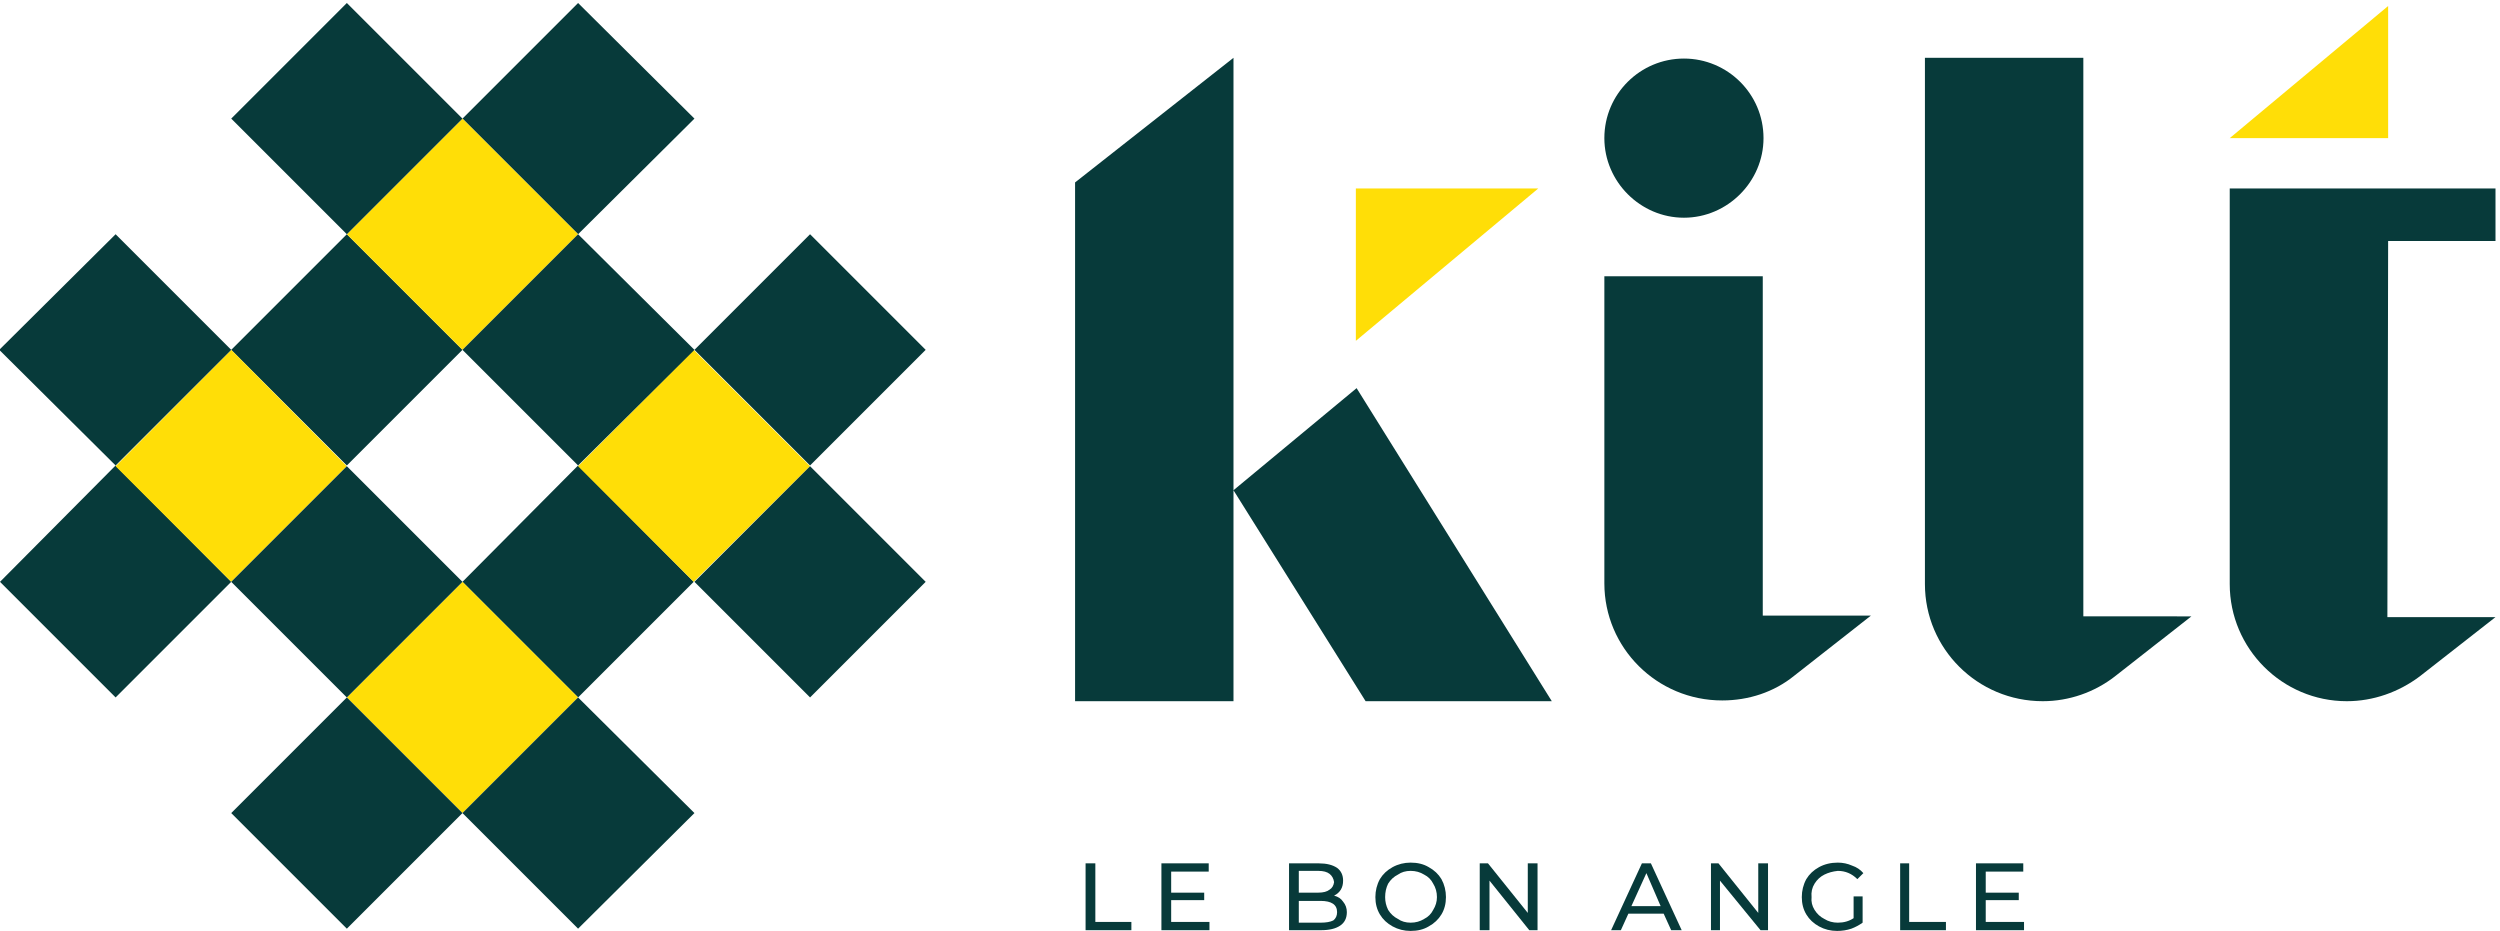
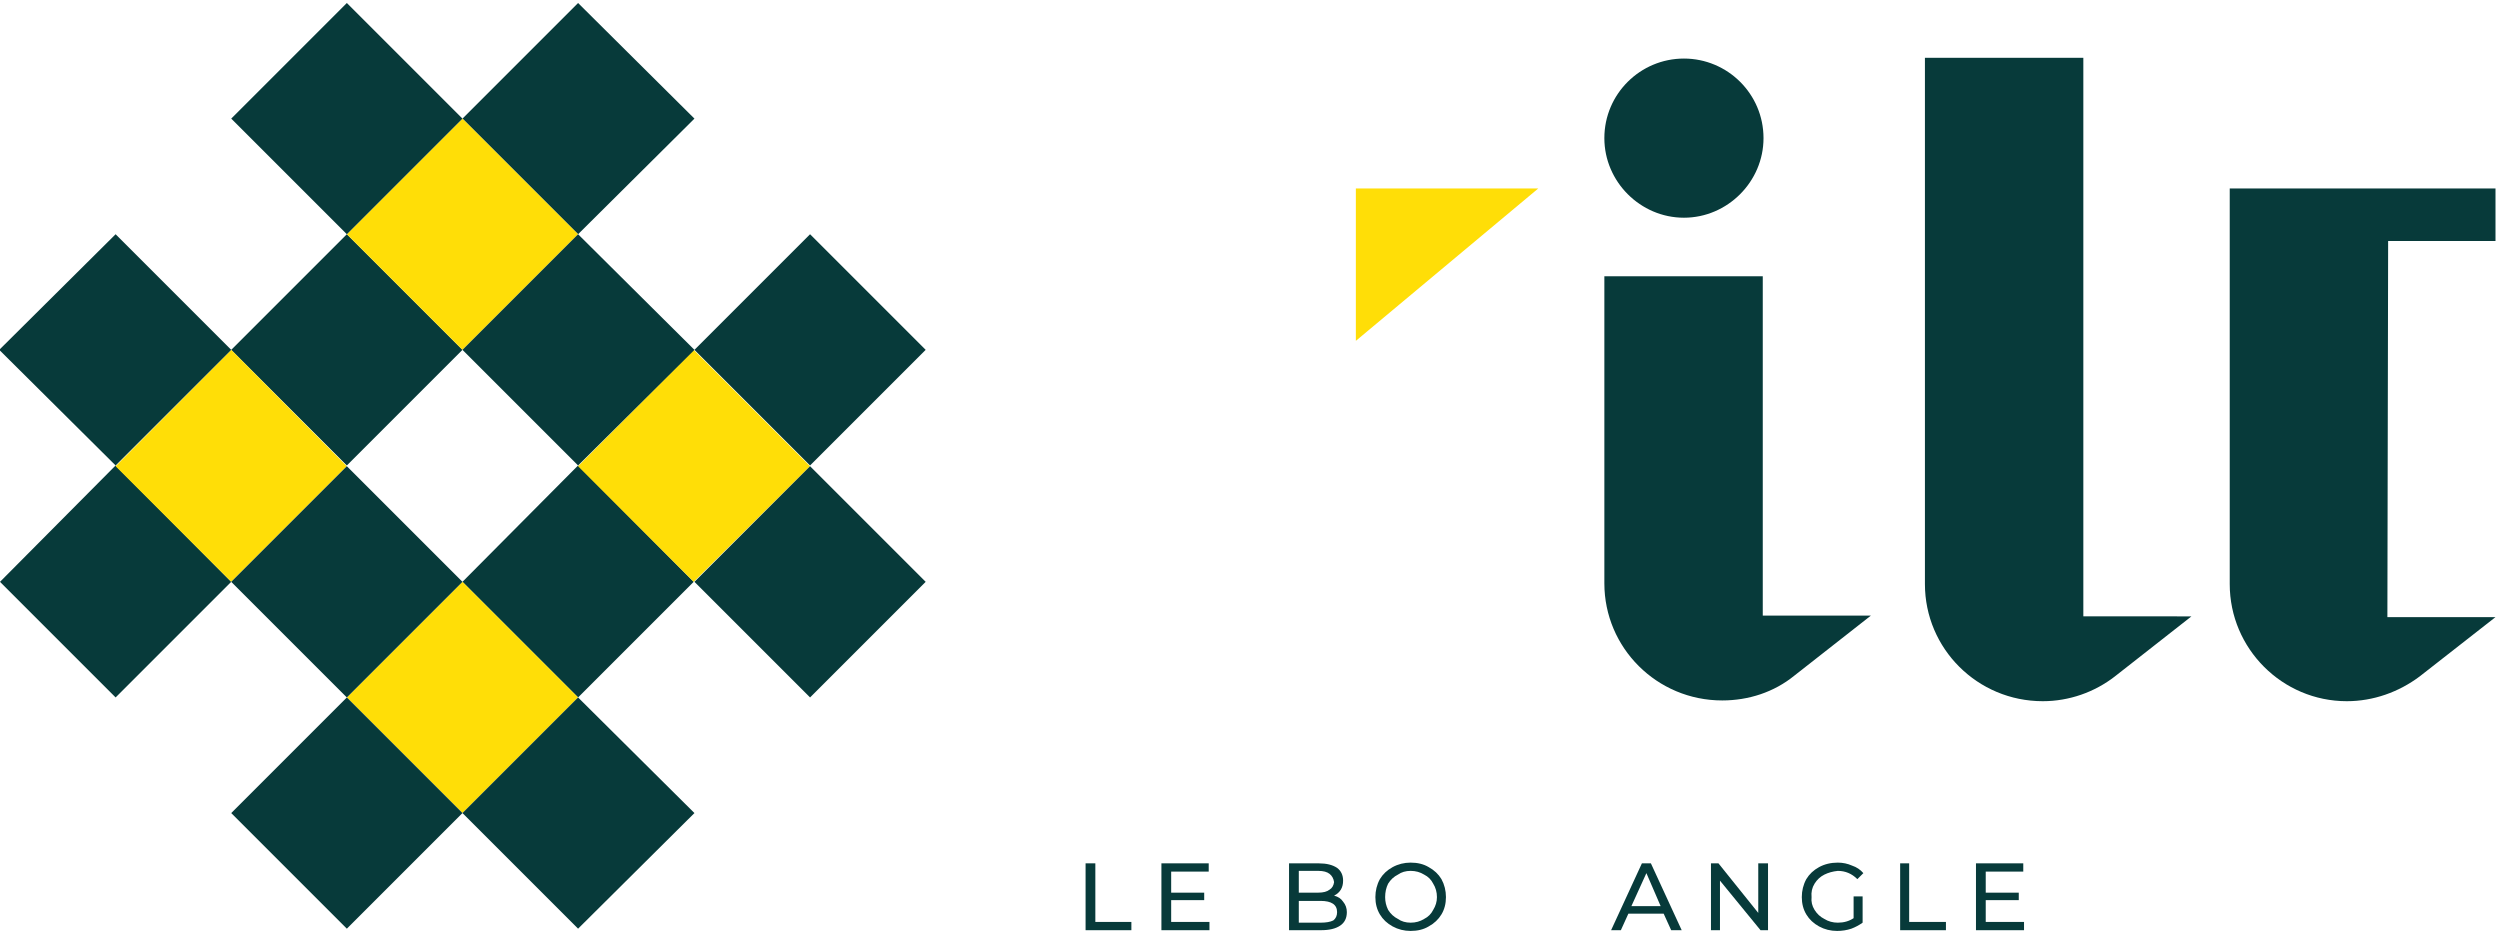
<svg xmlns="http://www.w3.org/2000/svg" version="1.2" viewBox="0 0 333 124" width="333" height="124">
  <style>.a{fill:#073a3a}.b{fill:#ffde07}</style>
-   <path class="a" d="m164.3 7.7v85.7h-21.1v-69.1zm42.4 85.7h-24.8l-17.6-28.1 16.4-13.6z" />
  <path class="a" d="m213.7 18.4c0-5.9 4.8-10.6 10.6-10.6 5.8 0 10.6 4.7 10.6 10.6 0 5.8-4.8 10.6-10.6 10.6-5.8 0-10.6-4.8-10.6-10.6zm21.1 63.6h14.4l-10.2 8c-2.7 2.2-6.1 3.3-9.6 3.3-8.7 0-15.7-7-15.7-15.6v-40.9h21.1c0 0 0 45.2 0 45.2z" />
  <path class="a" d="m291.9 82.1l-10.2 8c-2.7 2.1-6.1 3.3-9.6 3.3-8.7 0-15.7-7-15.7-15.6v-70.1h21.1v74.4z" />
  <path class="a" d="m318.1 32.1l-0.1 50.1h14.4l-10.1 7.9c-2.8 2.1-6.2 3.3-9.7 3.3-8.6 0-15.6-7-15.6-15.6v-52.7h21 14.4v7z" />
  <path class="b" d="m204.9 25.1l-24.3 20.3v-20.3h24.3z" />
-   <path class="b" d="m297 18.4l21.1-17.6v17.6h-21.1z" />
  <path class="a" d="m144.6 115h1.3v7.8h4.8v1.1h-6.1c0 0 0-8.9 0-8.9z" />
  <path class="a" d="m161.1 122.8v1.1h-6.4v-8.9h6.3v1.1h-5v2.8h4.4v1h-4.4v2.9h5.1z" />
  <path fill-rule="evenodd" class="a" d="m178.9 120.1q0.5 0.6 0.5 1.4 0 1.2-0.9 1.8-0.9 0.6-2.5 0.6h-4.3v-8.9h4q1.5 0 2.4 0.6 0.8 0.6 0.8 1.7 0 0.7-0.3 1.2-0.3 0.5-0.9 0.8 0.8 0.2 1.2 0.8zm-5.9-1.2h2.6q1 0 1.5-0.4 0.5-0.3 0.6-1-0.1-0.7-0.6-1.1-0.5-0.4-1.5-0.4c0 0-2.6 0-2.6 0zm4.6 3.7q0.5-0.4 0.5-1.1 0-1.5-2.2-1.5h-2.9v2.9h2.9q1.1 0 1.7-0.3z" />
  <path fill-rule="evenodd" class="a" d="m185.5 123.4q-1.1-0.6-1.7-1.6-0.6-1-0.6-2.3 0-1.3 0.6-2.4 0.6-1 1.7-1.6 1.1-0.6 2.4-0.6 1.4 0 2.4 0.6 1.1 0.6 1.7 1.6 0.6 1.1 0.6 2.4 0 1.3-0.6 2.3-0.6 1-1.7 1.6-1 0.6-2.4 0.6-1.3 0-2.4-0.6zm4.2-1q0.8-0.4 1.2-1.2 0.5-0.8 0.5-1.7 0-1-0.5-1.8-0.4-0.8-1.2-1.2-0.8-0.5-1.8-0.5-1 0-1.7 0.5-0.8 0.4-1.3 1.2-0.4 0.8-0.4 1.8 0 0.9 0.4 1.7 0.5 0.8 1.3 1.2 0.7 0.5 1.7 0.5 1 0 1.8-0.5z" />
-   <path class="a" d="m204.8 115v8.9h-1.1l-5.3-6.6v6.6h-1.3v-8.9h1.1l5.3 6.6v-6.6z" />
  <path fill-rule="evenodd" class="a" d="m221.6 121.7h-4.7l-1 2.2h-1.3l4.1-8.9h1.2l4.1 8.9h-1.4zm-0.4-1l-1.9-4.4-2 4.4z" />
  <path class="a" d="m235.5 115v8.9h-1l-5.4-6.6v6.6h-1.2v-8.9h1l5.3 6.6v-6.6z" />
  <path class="a" d="m246.9 119.4h1.2v3.5q-0.7 0.5-1.5 0.8-0.9 0.3-1.9 0.3-1.3 0-2.4-0.6-1.1-0.6-1.7-1.6-0.6-1-0.6-2.3 0-1.3 0.6-2.4 0.6-1 1.7-1.6 1.1-0.6 2.5-0.6 1 0 1.9 0.4 0.9 0.3 1.5 1l-0.8 0.8q-1.1-1.1-2.6-1.1-1 0.1-1.8 0.5-0.8 0.4-1.3 1.2-0.5 0.8-0.4 1.8-0.1 0.9 0.4 1.7 0.5 0.8 1.3 1.2 0.8 0.5 1.8 0.5 1.2 0 2.1-0.6c0 0 0-2.9 0-2.9z" />
  <path class="a" d="m253.1 115h1.2v7.8h4.9v1.1h-6.1v-8.9z" />
  <path class="a" d="m269.6 122.8v1.1h-6.4v-8.9h6.3v1.1h-5v2.8h4.4v1h-4.4v2.9h5.2z" />
  <path class="a" d="m77 0.4l15.5 15.4-15.5 15.4-15.4-15.4z" />
-   <path class="a" d="m46.2 31.2l15.4 15.4-15.4 15.4-15.4-15.4z" />
+   <path class="a" d="m46.2 31.2l15.4 15.4-15.4 15.4-15.4-15.4" />
  <path class="a" d="m15.4 62l15.4 15.5-15.4 15.4-15.4-15.4z" />
  <path class="a" d="m107.9 31.2l15.4 15.4-15.4 15.4-15.4-15.4z" />
  <path class="a" d="m77 62l15.4 15.5-15.4 15.4-15.4-15.4z" />
  <path class="b" d="m61.6 15.8l15.4 15.4-15.4 15.4-15.4-15.4z" />
  <path class="b" d="m30.8 46.6l15.4 15.5-15.4 15.4-15.4-15.4z" />
  <path class="b" d="m92.4 46.6l15.5 15.5-15.5 15.4-15.4-15.4z" />
  <path class="b" d="m61.6 77.5l15.4 15.4-15.4 15.4-15.4-15.4z" />
  <path class="a" d="m46.2 92.9l15.4 15.4-15.4 15.4-15.4-15.4z" />
  <path class="a" d="m123.3 77.5l-15.4 15.4-15.4-15.4 15.4-15.4z" />
  <path class="a" d="m92.5 46.6l-15.5 15.4-15.4-15.4 15.4-15.4z" />
  <path class="a" d="m61.6 15.8l-15.4 15.4-15.4-15.4 15.4-15.4z" />
  <path class="a" d="m92.5 108.3l-15.5 15.4-15.4-15.4 15.4-15.4z" />
  <path class="a" d="m61.6 77.5l-15.4 15.4-15.4-15.4 15.4-15.4z" />
  <path class="a" d="m30.8 46.6l-15.4 15.4-15.5-15.4 15.5-15.4z" />
</svg>